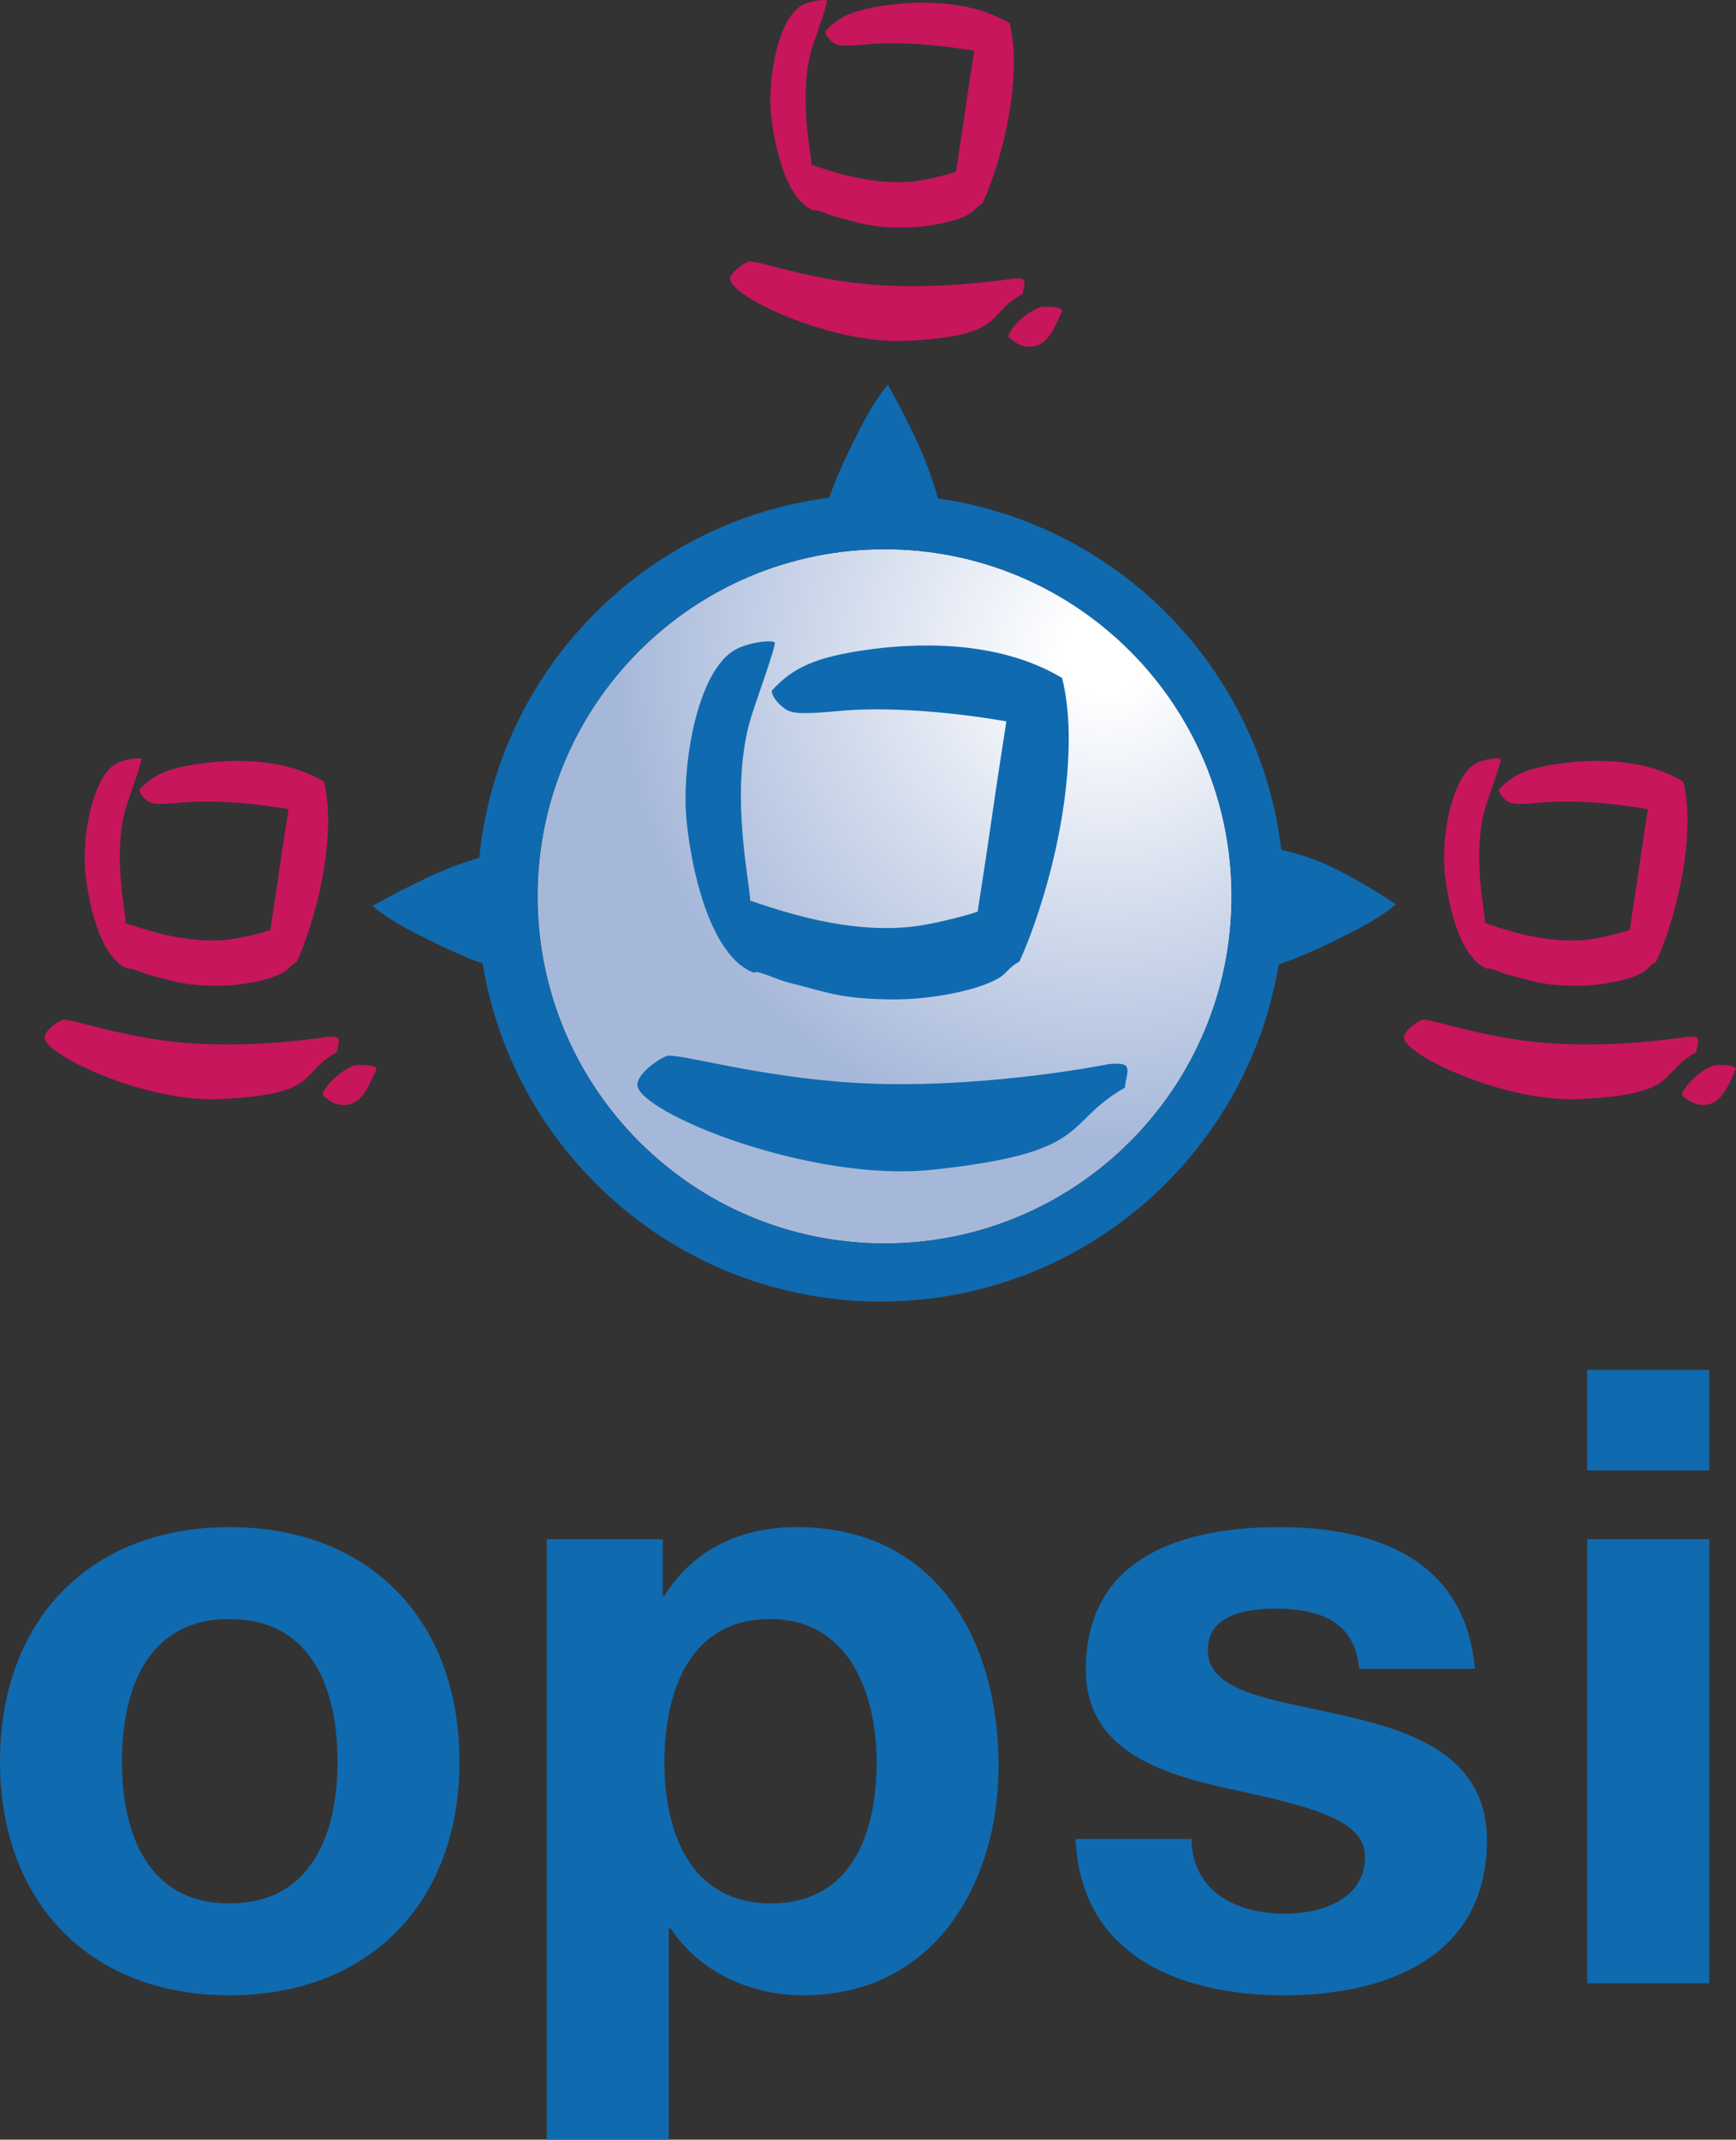
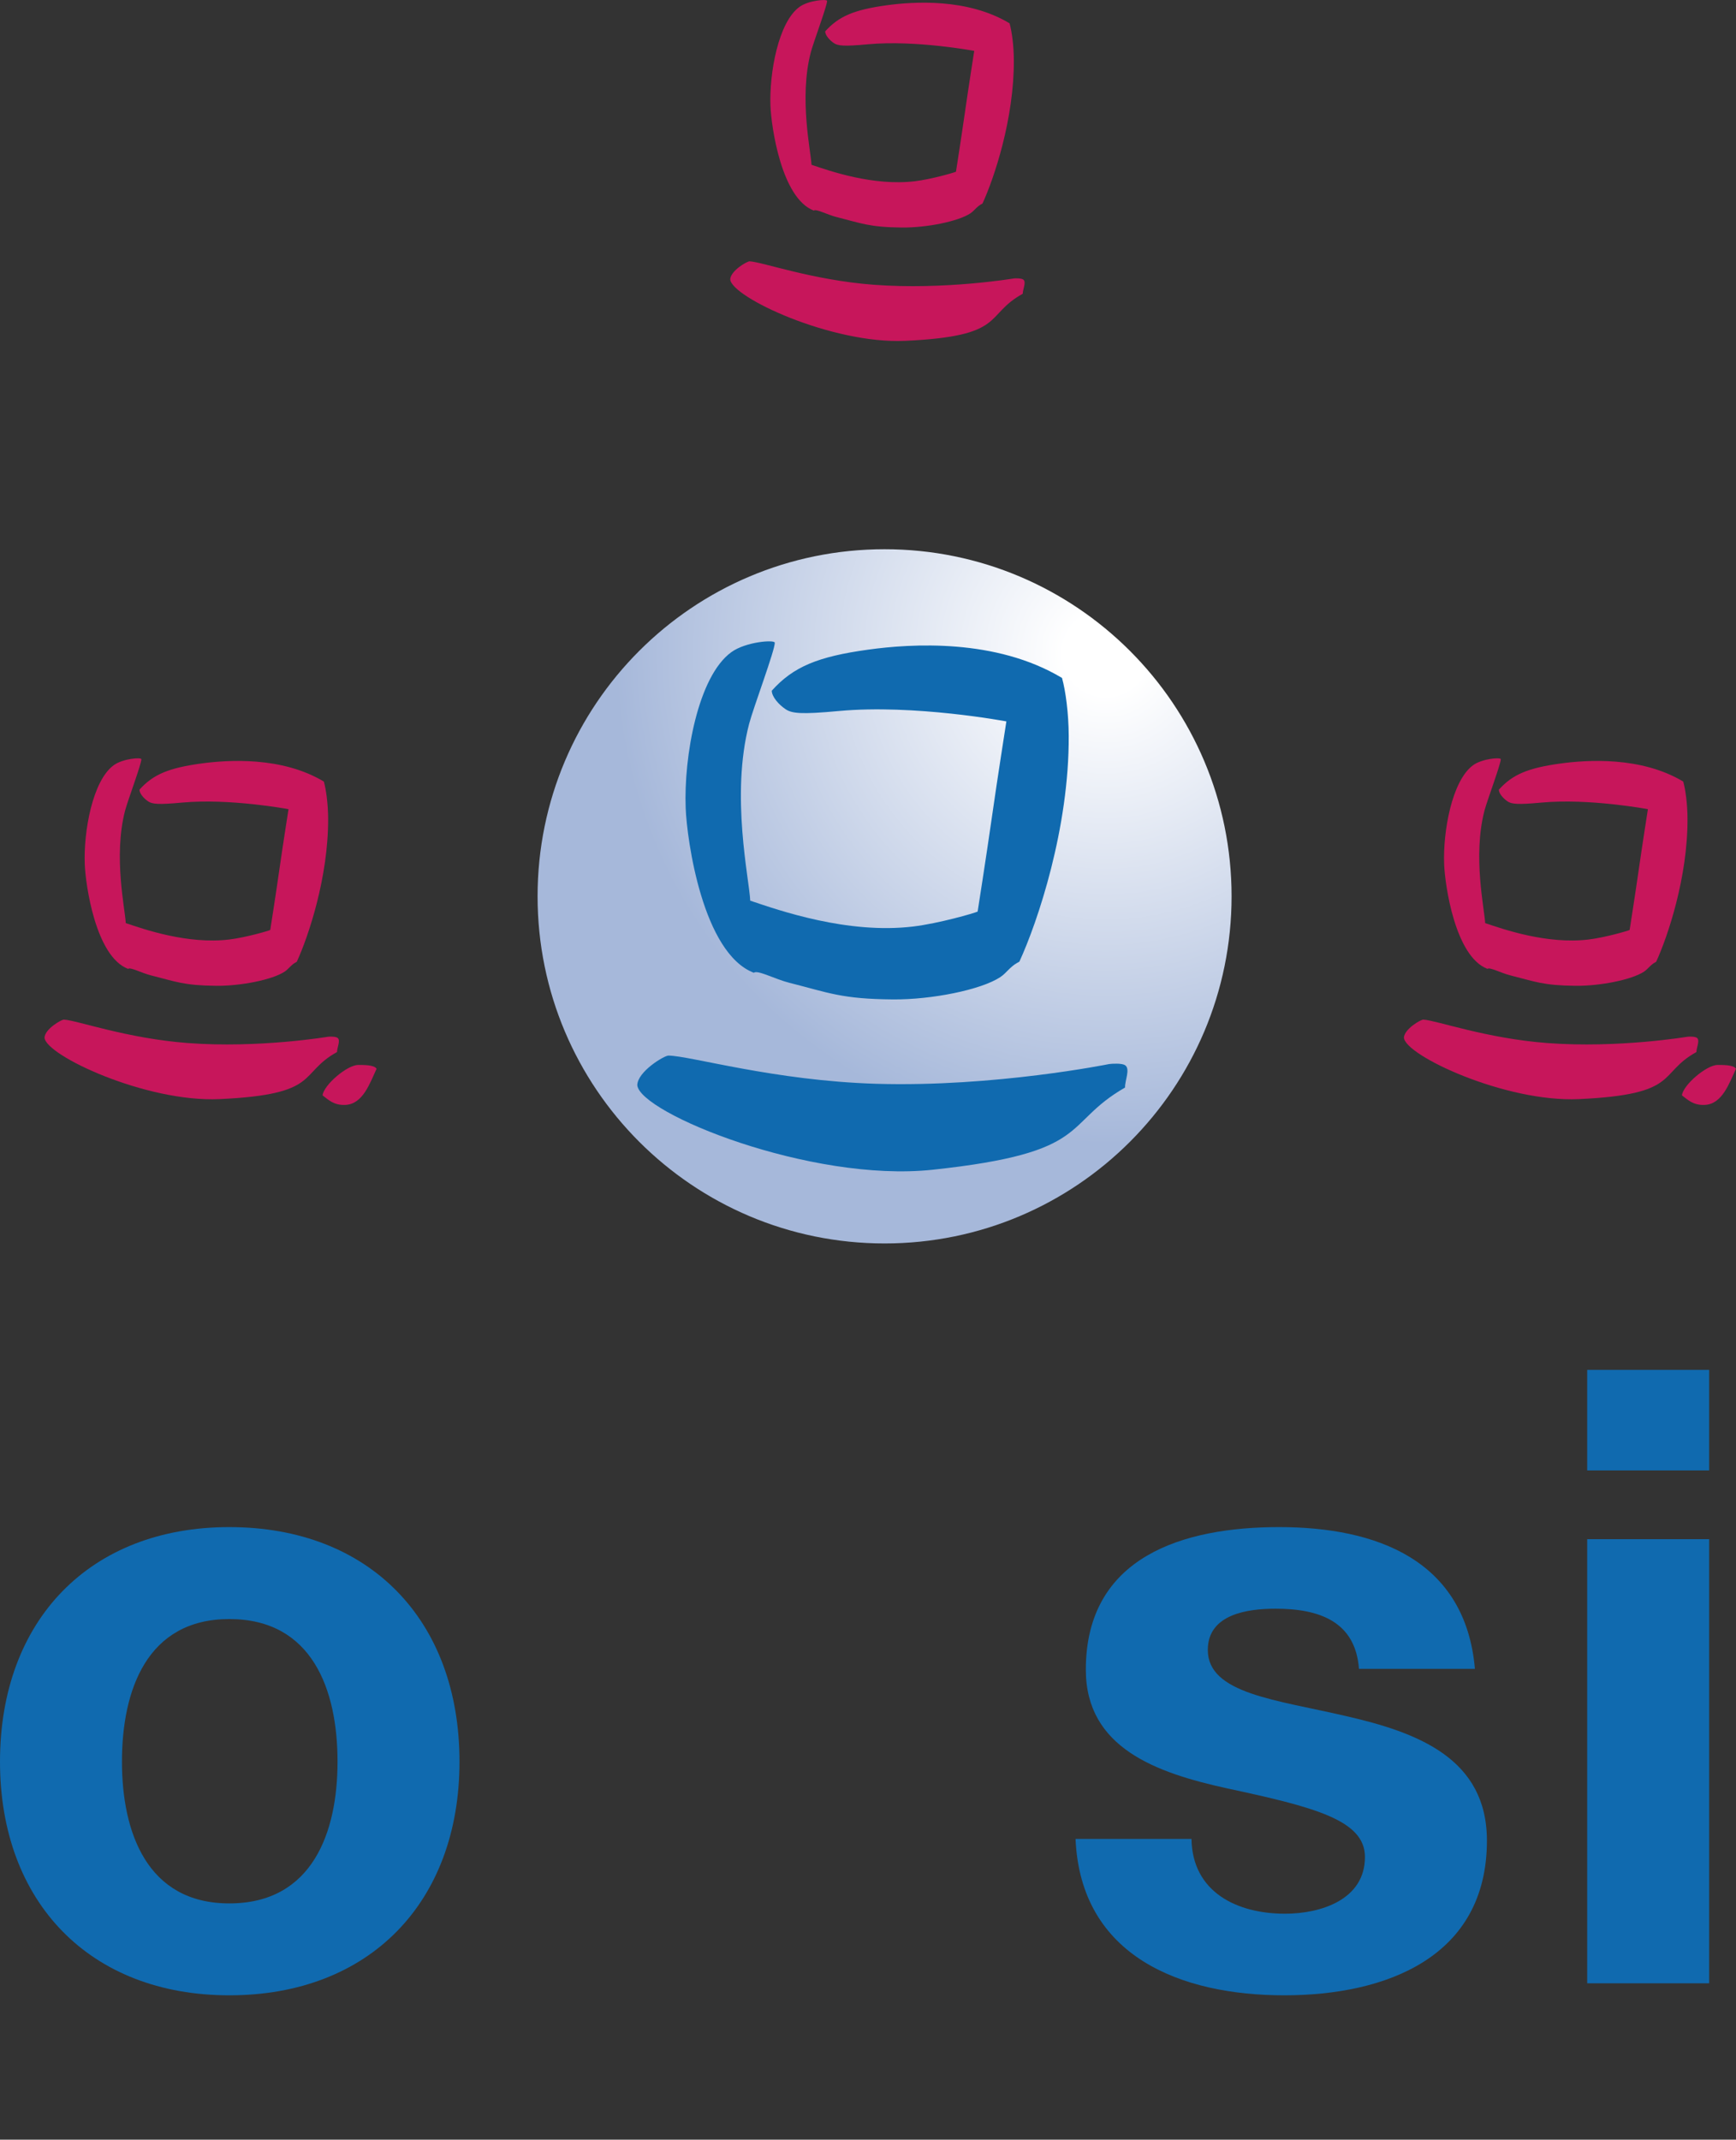
<svg xmlns="http://www.w3.org/2000/svg" viewBox="0 0 180.225 222.075" height="222.075" width="180.225" xml:space="preserve" version="1.1" id="svg2">
  <rect x="0" y="0" width="180.225" height="222.075" fill="#333333" stroke="none" />
  <defs id="defs6">
    <radialGradient id="radialGradient16" spreadMethod="pad" gradientTransform="matrix(522.074,0,0,-522.074,917.324,1233.22)" gradientUnits="userSpaceOnUse" r="1" cy="0" cx="0" fy="0" fx="0">
      <stop id="stop18" offset="0" style="stop-opacity:1;stop-color:#ffffff" />
      <stop id="stop20" offset="0.066" style="stop-opacity:1;stop-color:#ffffff" />
      <stop id="stop22" offset="0.777" style="stop-opacity:1;stop-color:#a6b8da" />
      <stop id="stop24" offset="1" style="stop-opacity:1;stop-color:#a6b8da" />
    </radialGradient>
  </defs>
  <g transform="matrix(1.25,0,0,-1.25,0,222.075)" id="g10">
    <g transform="scale(0.1,0.1)" id="g12">
      <path id="path14" style="fill:#c7165b;fill-opacity:1;fill-rule:nonzero;stroke:none" d="m 1426.54,892.332 c -9.03,0.137 -28.74,-16.613 -29.64,-25.246 4.37,-3.172 9.15,-8.484 19.17,-7.91 14.43,0.84 20.13,18.066 25.72,30.012 -2.02,3.445 -11.58,3.125 -15.25,3.144 z m -17.16,22.508 c -1.56,1.172 -6.33,1.144 -7.85,0.937 0,0 -57.57,-9.687 -116.44,-5.242 -50.83,3.856 -92.09,18.867 -102.95,19.461 -2.16,0.098 -15.77,-7.812 -16.14,-14.922 0.72,-14.715 84.17,-53.894 145.35,-51.082 84.61,3.867 65.11,21.211 97.57,39.071 0,3.625 3.13,9.738 0.46,11.777 z m -173.98,57.285 c 1.68,1.711 11.32,-3.457 18.64,-5.301 20.99,-5.273 27.55,-8.515 54.71,-8.761 20.46,-0.157 46.52,5.07 56.63,11.75 2.06,1.335 3.16,2.812 5.16,4.628 2.04,1.883 2.75,2.325 4.95,3.575 9.64,20.937 26.33,70.434 26.04,119.144 -0.07,11.96 -1.65,23.75 -3.56,30.5 -34.92,20.95 -79.63,18.07 -102.21,14.95 -26.67,-3.7 -39.56,-9.03 -50.92,-21.7 0.02,-3.23 3.71,-7.31 7.02,-9.57 3.42,-2.46 8.55,-2.97 28.38,-1.14 39.77,3.66 88.4,-5.47 88.4,-5.47 0,0 -4.89,-31.19 -7.51,-49.57 -3.32,-23.24 -7.67,-50.73 -7.67,-50.73 -1.63,-0.82 -20.51,-6.278 -34.02,-7.918 -34.68,-4.16 -70.85,8.538 -85.97,13.618 -0.43,11.09 -10.48,55.43 -0.57,93.38 2.24,8.55 13.67,38.9 13.53,42.72 -0.05,1.72 -15.36,0.54 -22.96,-4.98 -17.63,-12.8 -25.12,-55.19 -24.06,-82.3 0.64,-16.83 8.98,-76.571 35.99,-86.825" />
      <path id="path26" style="fill:url(#radialGradient16);fill-opacity:1;fill-rule:evenodd;stroke:none" d="m 734.664,1320.56 c -159.16,0 -288.187,-129.03 -288.187,-288.2 0,-159.169 129.027,-288.219 288.187,-288.219 159.191,0 288.196,129.05 288.196,288.219 0,159.17 -129.005,288.2 -288.196,288.2" />
      <path id="path28" style="fill:#c7165b;fill-opacity:1;fill-rule:nonzero;stroke:none" d="m 151.227,1110.2 c -19.832,-1.83 -24.942,-1.32 -28.383,1.14 -3.305,2.26 -6.992,6.34 -7.028,9.57 11.356,12.67 24.266,18 50.926,21.7 22.594,3.12 67.289,6 102.219,-14.95 1.902,-6.75 3.496,-18.54 3.559,-30.5 0.285,-48.71 -16.391,-98.207 -26.043,-119.144 -2.207,-1.25 -2.93,-1.692 -4.954,-3.575 -1.988,-1.816 -3.105,-3.293 -5.152,-4.628 -10.109,-6.68 -36.16,-11.907 -56.637,-11.75 -27.156,0.246 -33.711,3.488 -54.699,8.761 -7.332,1.844 -16.969,7.012 -18.656,5.301 -26.992,10.254 -35.34,69.995 -35.984,86.825 -1.066,27.11 6.441,69.5 24.078,82.3 7.59,5.52 22.875,6.7 22.933,4.98 0.133,-3.82 -11.277,-34.17 -13.523,-42.72 -9.914,-37.95 0.137,-82.29 0.558,-93.38 15.149,-5.08 51.313,-17.778 85.985,-13.618 13.515,1.64 32.402,7.098 34.023,7.918 0,0 4.344,27.49 7.66,50.73 2.614,18.38 7.508,49.57 7.508,49.57 0,0 -48.633,9.13 -88.39,5.47" />
      <path id="path30" style="fill:#c7165b;fill-opacity:1;fill-rule:nonzero;stroke:none" d="m 53.125,929.996 c -2.172,0.098 -15.781,-7.812 -16.156,-14.922 0.738,-14.715 84.179,-53.894 145.359,-51.082 84.61,3.867 65.11,21.211 97.574,39.071 0,3.625 3.145,9.738 0.469,11.777 -1.57,1.172 -6.355,1.144 -7.851,0.937 0,0 -57.559,-9.687 -116.461,-5.242 -50.821,3.856 -92.051,18.867 -102.934,19.461" />
      <path id="path32" style="fill:#c7165b;fill-opacity:1;fill-rule:nonzero;stroke:none" d="m 287.063,859.176 c -10.028,-0.574 -14.797,4.738 -19.157,7.91 0.883,8.633 20.574,25.383 29.621,25.246 3.672,-0.019 13.227,0.301 15.243,-3.144 -5.575,-11.946 -11.282,-29.172 -25.707,-30.012" />
      <path id="path34" style="fill:#c7165b;fill-opacity:1;fill-rule:nonzero;stroke:none" d="m 720.746,1739.82 c -19.848,-1.84 -24.953,-1.35 -28.398,1.13 -3.289,2.24 -6.977,6.36 -7.02,9.59 11.356,12.64 24.262,17.97 50.934,21.66 22.566,3.11 67.285,6.02 102.215,-14.96 1.894,-6.74 3.488,-18.51 3.554,-30.47 0.266,-48.68 -16.386,-98.22 -26.035,-119.14 -2.207,-1.25 -2.93,-1.72 -4.98,-3.58 -1.973,-1.82 -3.086,-3.3 -5.137,-4.63 -10.117,-6.67 -36.152,-11.91 -56.66,-11.74 -27.133,0.23 -33.688,3.49 -54.664,8.76 -7.325,1.85 -16.973,6.99 -18.676,5.31 -26.984,10.24 -35.332,69.96 -35.981,86.82 -1.05,27.11 6.442,69.49 24.086,82.3 7.563,5.49 22.864,6.67 22.946,4.98 0.121,-3.84 -11.285,-34.16 -13.547,-42.75 -9.903,-37.94 0.137,-82.26 0.582,-93.33 15.14,-5.11 51.289,-17.81 85.957,-13.65 13.535,1.64 32.422,7.1 34.043,7.9 0,0 4.336,27.52 7.656,50.74 2.617,18.39 7.512,49.58 7.512,49.58 0,0 -48.625,9.15 -88.387,5.48" />
      <path id="path36" style="fill:#c7165b;fill-opacity:1;fill-rule:nonzero;stroke:none" d="m 622.621,1559.62 c -2.156,0.1 -15.769,-7.8 -16.141,-14.92 0.747,-14.74 84.184,-53.89 145.344,-51.1 84.629,3.88 65.11,21.21 97.59,39.07 0,3.63 3.152,9.73 0.469,11.78 -1.57,1.18 -6.36,1.13 -7.852,0.95 0,0 -57.566,-9.7 -116.461,-5.24 -50.836,3.87 -92.058,18.86 -102.949,19.46" />
-       <path id="path38" style="fill:#c7165b;fill-opacity:1;fill-rule:nonzero;stroke:none" d="m 856.582,1488.79 c -10.051,-0.59 -14.797,4.76 -19.16,7.91 0.871,8.67 20.574,25.39 29.621,25.24 3.66,-0.04 13.223,0.3 15.23,-3.14 -5.562,-11.95 -11.265,-29.19 -25.691,-30.01" />
      <path id="path40" style="fill:#106aaf;fill-opacity:1;fill-rule:nonzero;stroke:none" d="m 696.719,1186.24 c -31.227,-2.9 -39.262,-2.16 -44.676,1.78 -5.191,3.54 -11.012,9.98 -11.07,15.07 17.875,19.91 38.191,28.31 80.16,34.11 35.547,4.92 105.91,9.48 160.898,-23.51 2.981,-10.63 5.481,-29.17 5.574,-48.01 0.43,-76.62 -25.781,-154.55 -40.972,-187.528 -3.481,-1.972 -4.621,-2.629 -7.824,-5.586 -3.094,-2.89 -4.856,-5.195 -8.094,-7.316 -15.93,-10.496 -56.899,-18.75 -89.152,-18.484 -42.735,0.359 -53.047,5.507 -86.067,13.828 -11.531,2.89 -26.691,10.984 -29.363,8.289 -42.5,16.183 -55.621,110.187 -56.653,136.687 -1.66,42.67 10.133,109.39 37.915,129.52 11.906,8.7 35.996,10.51 36.085,7.86 0.211,-6.05 -17.753,-53.8 -21.285,-67.28 -15.613,-59.7 0.207,-129.53 0.887,-146.91 23.836,-8 80.742,-28.02 135.324,-21.46 21.262,2.54 50.989,11.15 53.547,12.4 0,0 6.824,43.26 12.07,79.92 4.09,28.89 11.805,77.99 11.805,77.99 0,0 -76.512,14.4 -139.109,8.63" />
      <path id="path42" style="fill:#106aaf;fill-opacity:1;fill-rule:nonzero;stroke:none" d="m 555.176,900.125 c -3.59,0.027 -25.738,-13.352 -25.891,-24.59 2.203,-23.105 143.863,-80.996 245.266,-70.195 133.75,14.258 107.004,37.898 159.836,68.262 -0.246,5.691 4.597,15.515 0.008,18.535 -2.696,1.777 -10.665,1.297 -13.145,0.976 0,0 -95.137,-19.308 -193.461,-16.406 -84.844,2.559 -154.445,23.25 -172.613,23.418" />
      <path id="path44" style="fill:#106aaf;fill-opacity:1;fill-rule:evenodd;stroke:none" d="m 101.289,313.879 c 0,59.211 20.684,118.391 89.156,118.391 69.207,0 89.891,-59.18 89.891,-118.391 0,-58.449 -20.684,-117.707 -89.891,-117.707 -68.472,0 -89.156,59.258 -89.156,117.707 z M 0,313.879 c 0,-117 74.91,-194.02 190.445,-194.02 116.293,0 191.176,77.02 191.176,194.02 0,117.711 -74.883,194.75 -191.176,194.75 C 74.91,508.629 0,431.59 0,313.879" />
-       <path id="path46" style="fill:#106aaf;fill-opacity:1;fill-rule:evenodd;stroke:none" d="m 640.297,196.172 c -65.606,0 -88.445,57.09 -88.445,117.027 0,59.891 21.39,119.071 87.742,119.071 64.898,0 88.449,-60.571 88.449,-119.071 0,-59.937 -21.406,-117.027 -87.746,-117.027 z M 454.133,0.012 l 101.281,0 0,175.5 1.434,0 c 24.242,-36.364 66.32,-55.653 110.547,-55.653 107.734,0 161.953,92.012 161.953,190.5 0,104.801 -52.082,198.27 -167.66,198.27 -45.637,0 -85.575,-17.848 -109.836,-57.07 l -1.438,0 0,47.043 -96.281,0 0,-498.59" />
      <path id="path48" style="fill:#106aaf;fill-opacity:1;fill-rule:evenodd;stroke:none" d="m 893.27,249.699 c 4.257,-97.711 87.726,-129.84 173.34,-129.84 84.18,0 168.32,31.371 168.32,128.43 0,68.441 -57.76,89.859 -117,103.41 -57.76,13.531 -114.81,18.531 -114.81,54.922 0,29.949 33.51,34.25 56.33,34.25 36.38,0 66.33,-10.711 69.21,-49.949 l 96.3,0 c -7.87,90.578 -82.03,117.707 -162.64,117.707 -79.183,0 -160.504,-24.238 -160.504,-118.391 0,-64.949 58.504,-85.609 116.984,-98.468 72.77,-15.641 114.83,-26.348 114.83,-57.071 0,-35.66 -37.08,-47.09 -66.35,-47.09 -39.91,0 -77.007,17.871 -77.717,62.09 l -96.293,0" />
      <path id="path50" style="fill:#106aaf;fill-opacity:1;fill-rule:evenodd;stroke:none" d="m 1419.52,639.172 -101.31,0 0,-83.5 101.31,0 0,83.5 z m -101.31,-509.332 101.31,0 0,368.762 -101.31,0 0,-368.762" />
-       <path id="path52" style="fill:#106aaf;fill-opacity:1;fill-rule:nonzero;stroke:none" d="m 734.664,744.141 c -159.16,0 -288.187,129.05 -288.187,288.219 0,159.17 129.027,288.2 288.187,288.2 159.191,0 288.196,-129.03 288.196,-288.2 0,-159.169 -129.005,-288.219 -288.196,-288.219 z m 424.726,281.619 c 0,0 -39.32,26.55 -67.96,37.19 -9.79,3.64 -19.05,6.21 -27.28,8.05 -17.92,150.55 -135.587,270.45 -285.087,291.7 -2.333,8.06 -5.215,17.07 -8.75,26.59 -10.645,28.64 -32.907,67.97 -32.907,67.97 0,0 -6.301,-7.23 -14.093,-20.1 -4.934,-8.11 -24.465,-44.86 -34.743,-73.87 -153.882,-19.7 -275.14,-143.67 -290.511,-298.86 -6.493,-1.98 -13.45,-4.28 -20.719,-6.98 -28.645,-10.66 -67.977,-33.07 -67.977,-33.07 0,0 7.235,-6.31 20.11,-14.1 7.875,-4.78 42.812,-23.354 71.406,-33.839 26.062,-159.128 164.137,-280.543 330.625,-280.543 166.25,0 304.146,121.071 330.496,279.868 29.47,9.875 68.86,30.764 77.3,35.894 12.86,7.79 20.09,14.1 20.09,14.1" />
    </g>
  </g>
</svg>